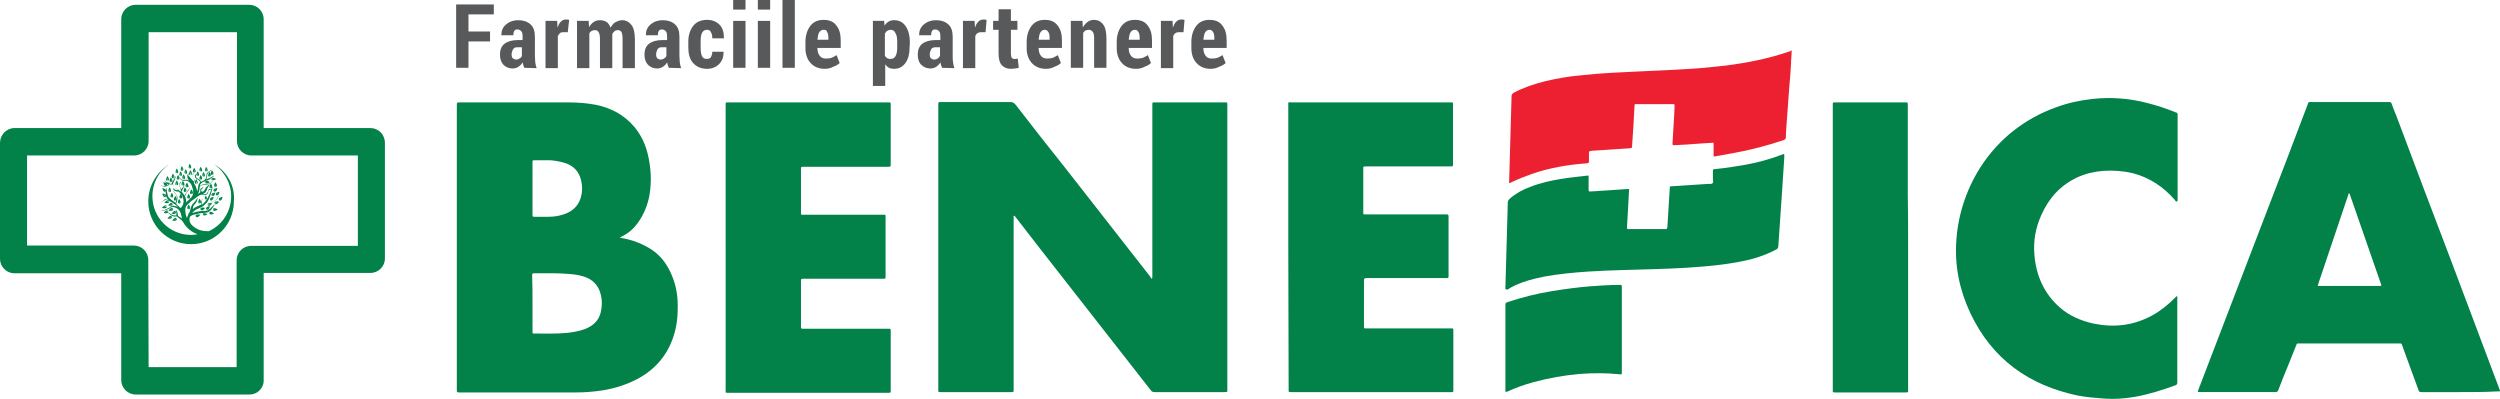
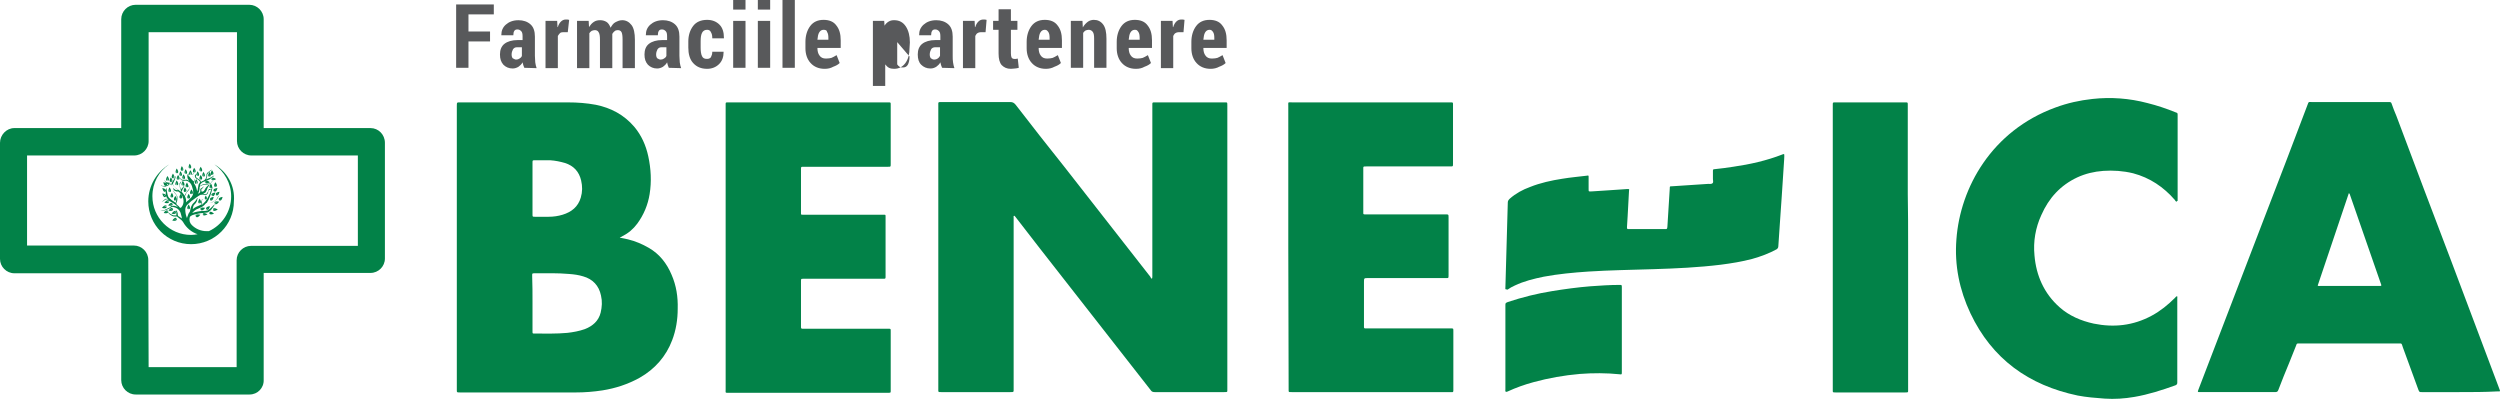
<svg xmlns="http://www.w3.org/2000/svg" xmlns:ns1="http://sodipodi.sourceforge.net/DTD/sodipodi-0.dtd" xmlns:ns2="http://www.inkscape.org/namespaces/inkscape" version="1.1" id="Layer_1" x="0px" y="0px" viewBox="0 0 730.039 116.477" xml:space="preserve" ns1:docname="logo farmaciilepartenerebenefica.svg" width="730.039" height="116.477" ns2:version="1.1.2 (0a00cf5339, 2022-02-04)">
  <defs id="defs345" />
  <ns1:namedview id="namedview343" pagecolor="#ffffff" bordercolor="#666666" borderopacity="1.0" ns2:pageshadow="2" ns2:pageopacity="0.0" ns2:pagecheckerboard="0" showgrid="false" ns2:zoom="1.7110168" ns2:cx="364.69543" ns2:cy="58.737004" ns2:window-width="1920" ns2:window-height="1025" ns2:window-x="0" ns2:window-y="0" ns2:window-maximized="1" ns2:current-layer="Layer_1" />
  <style type="text/css" id="style2">
	.st0{fill:#EC2030;}
	.st1{fill:#028248;}
	.st2{fill:#58595B;}
	.st3{fill:#008348;}
</style>
  <g id="g340" transform="translate(-24,-25)">
    <g id="g6">
-       <path class="st0" d="m 547.2,39.7 c 0,1.4 -0.2,2.7 -0.2,4 -0.1,2.2 -0.3,4.5 -0.5,6.7 -0.2,3.2 -0.5,6.4 -0.7,9.6 -0.1,1.7 -0.3,3.4 -0.3,5.1 0,0.4 -0.2,0.6 -0.6,0.8 -4.8,1.6 -9.7,2.9 -14.7,3.8 -1.7,0.3 -3.3,0.6 -5,0.9 -0.1,0 -0.3,0 -0.4,0.1 -0.3,0.1 -0.4,-0.1 -0.4,-0.4 0,-0.9 0,-1.9 0,-2.8 0,-0.2 0,-0.3 0,-0.5 0,-0.3 -0.1,-0.4 -0.4,-0.3 -1.1,0.1 -2.2,0.1 -3.3,0.2 -2.6,0.2 -5.1,0.4 -7.7,0.5 -0.6,0 -0.6,0 -0.6,-0.6 0.2,-2.8 0.3,-5.6 0.5,-8.3 0,-0.8 0.1,-1.7 0.1,-2.5 0,-0.6 0,-0.6 -0.5,-0.6 -0.8,0 -1.5,0 -2.3,0 -2.7,0 -5.5,0 -8.2,0 -0.7,0 -0.7,0 -0.7,0.6 -0.2,3.8 -0.4,7.7 -0.7,11.5 0,0.7 0,0.7 -0.7,0.8 -3.5,0.2 -7,0.5 -10.6,0.7 -0.3,0 -0.5,0 -0.8,0.1 -0.5,0.1 -0.5,0.1 -0.5,0.6 0,0.8 0,1.5 0,2.2 0,0.7 0,0.7 -0.7,0.8 -5.5,0.4 -10.8,1.3 -16,3.1 -2,0.7 -4,1.5 -5.9,2.4 -0.2,0.1 -0.4,0.2 -0.6,0.3 -0.2,-0.2 -0.1,-0.4 -0.1,-0.6 0.2,-8.2 0.5,-16.5 0.7,-24.8 0,-0.5 0.2,-0.7 0.6,-1 3,-1.6 6.1,-2.6 9.3,-3.4 3.4,-0.8 6.8,-1.4 10.3,-1.7 6.1,-0.7 12.2,-0.9 18.3,-1.2 4.6,-0.2 9.1,-0.4 13.7,-0.7 3.6,-0.2 7.1,-0.6 10.7,-1 6.1,-0.8 12.2,-2 18,-4 0.3,-0.1 0.6,-0.1 0.8,-0.4 z" id="path4" />
-     </g>
+       </g>
    <g id="g10">
      <path class="st1" d="m 360.4,106.4 c 0.1,-0.3 0.1,-0.5 0.1,-0.7 0,-16.6 0,-33.1 0,-49.7 0,-1.2 -0.1,-1.1 1,-1.1 6.7,0 13.4,0 20,0 0.9,0 0.9,-0.1 0.9,0.9 0,27.6 0,55.2 0,82.8 0,0.9 0.1,0.9 -0.9,0.9 -6.8,0 -13.5,0 -20.3,0 -0.5,0 -0.9,-0.1 -1.2,-0.6 -10.8,-13.8 -21.5,-27.5 -32.3,-41.3 -2.4,-3.1 -4.8,-6.2 -7.2,-9.3 -0.1,-0.1 -0.2,-0.3 -0.4,-0.3 -0.2,0.2 -0.1,0.4 -0.1,0.6 0,16.6 0,33.2 0,49.9 0,1 0.1,1 -1,1 -6.7,0 -13.4,0 -20.1,0 -1,0 -0.9,0 -0.9,-0.9 0,-27.6 0,-55.2 0,-82.8 0,-1 -0.1,-1 0.9,-1 6.7,0 13.4,0 20.1,0 0.7,0 1.1,0.2 1.6,0.8 4.7,6.1 9.4,12.1 14.2,18.1 8.4,10.7 16.7,21.4 25.1,32.1 0.1,0.2 0.2,0.5 0.5,0.6" id="path8" />
    </g>
    <g id="g14">
      <path class="st1" d="m 179.5,80 c 0,2.5 0,5 0,7.6 0,0.7 0,0.7 0.7,0.7 1.3,0 2.7,0 4,0 1.4,0 2.8,-0.2 4.1,-0.6 2.6,-0.8 4.5,-2.3 5.3,-5 0.5,-1.7 0.5,-3.3 0.1,-5 -0.6,-2.6 -2.2,-4.3 -4.7,-5.1 -1.4,-0.4 -2.8,-0.7 -4.3,-0.8 -1.5,0 -3,0 -4.5,0 -0.7,0 -0.7,0 -0.7,0.7 0,2.5 0,5 0,7.5 m 0,33.5 c 0,2.8 0,5.5 0,8.3 0,0.6 0,0.6 0.6,0.6 3.2,0 6.4,0.1 9.6,-0.2 1.7,-0.2 3.4,-0.5 5.1,-1.1 2.3,-0.9 4,-2.4 4.6,-4.8 0.4,-1.7 0.5,-3.3 0.1,-5 -0.6,-2.9 -2.4,-4.8 -5.2,-5.6 -1.3,-0.4 -2.7,-0.6 -4.1,-0.7 -3.4,-0.3 -6.7,-0.2 -10.1,-0.2 -0.7,0 -0.7,0 -0.7,0.7 0.1,2.6 0.1,5.3 0.1,8 M 205,94.4 c 0.9,0.2 1.7,0.3 2.4,0.5 2.1,0.5 4.2,1.4 6.1,2.5 3.1,1.8 5.2,4.5 6.6,7.8 1.4,3.2 1.9,6.5 1.8,10 0,3.1 -0.5,6.2 -1.6,9.1 -1.8,4.8 -5.1,8.5 -9.5,11 -3.4,1.9 -7.1,3.1 -10.9,3.7 -2.6,0.4 -5.2,0.6 -7.8,0.6 -11.2,0 -22.5,0 -33.7,0 -1.1,0 -1,0 -1,-1 0,-27.5 0,-55 0,-82.6 0,-1.2 0,-1.1 1.1,-1.1 10.4,0 20.9,0 31.4,0 2.7,0 5.4,0.2 8.1,0.7 4.4,0.9 8.2,2.9 11.2,6.4 2.1,2.5 3.4,5.4 4.1,8.6 0.8,3.7 1,7.4 0.4,11.1 -0.5,3.1 -1.7,6 -3.6,8.6 -1.2,1.6 -2.6,2.8 -4.4,3.7 -0.2,0.1 -0.3,0.2 -0.5,0.3 -0.1,-0.1 -0.1,-0.1 -0.2,0.1" id="path12" />
    </g>
    <g id="g18">
      <path class="st1" d="m 709.9,81.4 c -3,9 -6.1,18 -9.1,27 0.3,0.2 0.5,0.1 0.8,0.1 5.7,0 11.4,0 17.1,0 0.8,0 0.8,0 0.5,-0.8 -3,-8.6 -6,-17.3 -9,-25.9 0,-0.1 0,-0.2 -0.3,-0.4 m 32.3,58.1 c -3.7,0 -7.3,0 -11,0 -0.7,0 -0.7,0 -1,-0.7 -1.5,-4.1 -3,-8.2 -4.5,-12.3 -0.1,-0.3 -0.2,-0.6 -0.3,-0.9 -0.1,-0.2 -0.2,-0.3 -0.4,-0.3 -0.2,0 -0.3,0 -0.5,0 h -29 c -0.1,0 -0.2,0 -0.2,0 -0.6,0 -0.6,0 -0.8,0.6 -0.7,1.7 -1.3,3.3 -2,5 -1.1,2.7 -2.2,5.3 -3.2,8 -0.2,0.5 -0.4,0.6 -1,0.6 -7.3,0 -14.5,0 -21.8,0 -0.8,0 -0.8,0 -0.5,-0.8 6.4,-16.8 12.9,-33.5 19.3,-50.3 4.2,-10.9 8.4,-21.8 12.5,-32.7 0.4,-1.1 0.3,-0.9 1.3,-0.9 7.4,0 14.8,0 22.2,0 0.1,0 0.2,0 0.4,0 0.4,0 0.6,0.1 0.7,0.5 0.4,1.2 0.9,2.4 1.4,3.6 5.3,14.2 10.7,28.4 16.1,42.6 4.7,12.4 9.3,24.8 14,37.2 0,0.1 0.1,0.2 0.1,0.3 0.1,0.2 0,0.3 -0.2,0.3 -0.2,0 -0.4,0 -0.6,0 -3.7,0.2 -7.3,0.2 -11,0.2" id="path16" />
    </g>
    <g id="g22">
      <path class="st1" d="m 400.2,97.2 c 0,-13.7 0,-27.4 0,-41.1 0,-1.5 -0.2,-1.2 1.2,-1.2 15.4,0 30.7,0 46.1,0 0.1,0 0.3,0 0.4,0 0.3,0 0.4,0.1 0.4,0.4 0,0.2 0,0.3 0,0.5 v 16.9 0.1 c 0,0.8 0,0.8 -0.8,0.8 -8.2,0 -16.3,0 -24.5,0 -1,0 -0.9,0 -0.9,0.9 0,4.1 0,8.2 0,12.3 0,0.2 0,0.3 0,0.5 0,0.2 0.1,0.3 0.4,0.3 0.2,0 0.4,0 0.6,0 7.6,0 15.2,0 22.9,0 1,0 1,0 1,0.9 0,5.6 0,11.2 0,16.8 0,1 0,0.9 -0.9,0.9 -7.5,0 -15.1,0 -22.6,0 -1.2,0 -1.2,0 -1.2,1.2 V 120 c 0,0.2 0,0.3 0,0.5 0,0.3 0.1,0.4 0.4,0.4 0.2,0 0.4,0 0.6,0 h 24.3 c 0,0 0.1,0 0.1,0 0.7,0 0.7,0 0.7,0.7 0,5.2 0,10.4 0,15.6 0,0.6 0,1.2 0,1.8 0,0.4 -0.1,0.6 -0.5,0.5 -0.1,0 -0.3,0 -0.4,0 -15.4,0 -30.8,0 -46.2,0 -1.1,0 -1,0.1 -1,-1 z" id="path20" />
    </g>
    <g id="g26">
      <path class="st1" d="M 235.9,97.2 V 55.9 c 0,-1.1 -0.1,-1 1,-1 15.4,0 30.8,0 46.2,0 1.1,0 1,-0.1 1,1 v 16.8 0.2 c 0,0.8 0,0.8 -0.8,0.8 -7,0 -13.9,0 -20.9,0 -1.3,0 -2.6,0 -3.9,0 -0.5,0 -0.6,0 -0.6,0.6 0,4.3 0,8.6 0,12.9 0,0.5 0,0.5 0.5,0.5 0.3,0 0.6,0 0.9,0 7.5,0 15,0 22.4,0 1,0 0.9,-0.1 0.9,0.9 v 16.8 c 0,0.1 0,0.2 0,0.3 0,0.7 0,0.7 -0.7,0.7 -5.4,0 -10.7,0 -16.1,0 -2.4,0 -4.7,0 -7.1,0 -0.8,0 -0.8,0 -0.8,0.8 0,4.4 0,8.7 0,13.1 0,0.7 0,0.7 0.8,0.7 8.1,0 16.3,0 24.4,0 1.1,0 1,-0.1 1,1 0,5.6 0,11.1 0,16.7 0,0.1 0,0.2 0,0.4 0,0.6 0,0.6 -0.7,0.6 -0.1,0 -0.2,0 -0.4,0 -15.4,0 -30.7,0 -46.1,0 -1.2,0 -1,0.1 -1,-1 0,-14 0,-27.7 0,-41.5" id="path24" />
    </g>
    <g id="g30">
      <path class="st1" d="m 659.6,83.9 c -0.3,-0.1 -0.4,-0.3 -0.5,-0.5 -3.3,-3.8 -7.3,-6.5 -12.2,-7.8 -2.9,-0.7 -5.8,-0.9 -8.7,-0.7 -2.7,0.2 -5.2,0.8 -7.6,1.9 -4.9,2.3 -8.3,6 -10.5,11 -1.7,3.7 -2.4,7.7 -2,11.8 0.5,5.9 2.8,11.1 7.3,15.1 2.8,2.5 6.3,4 10,4.8 5.9,1.2 11.5,0.6 16.9,-2.3 2.6,-1.4 4.8,-3.2 6.8,-5.2 0.2,-0.2 0.3,-0.4 0.6,-0.5 0.2,0.1 0.1,0.3 0.1,0.5 0,8.2 0,16.5 0,24.7 0,0.4 -0.1,0.6 -0.5,0.8 -3.9,1.4 -7.9,2.7 -12,3.4 -2.9,0.5 -5.8,0.7 -8.7,0.5 -2.7,-0.2 -5.3,-0.4 -7.9,-0.9 -14.3,-3 -25,-10.7 -31.3,-24 -3.2,-6.8 -4.7,-14 -4.1,-21.6 1.1,-15.1 10.3,-31.7 28.9,-38.5 3.5,-1.3 7.1,-2.1 10.8,-2.5 5.4,-0.6 10.8,-0.2 16.1,1.2 2.8,0.7 5.5,1.6 8.2,2.7 0.6,0.2 0.6,0.2 0.6,0.9 0,8.3 0,16.7 0,25 -0.2,-0.1 -0.1,0 -0.3,0.2" id="path28" />
    </g>
    <g id="g34">
      <path class="st1" d="m 463.7,109.5 c -0.2,-0.2 -0.1,-0.4 -0.1,-0.6 0.2,-8.2 0.5,-16.5 0.7,-24.8 0,-0.5 0.3,-0.8 0.6,-1.1 1.7,-1.5 3.7,-2.6 5.9,-3.4 3,-1.2 6.2,-1.9 9.4,-2.4 2.4,-0.4 4.8,-0.6 7.2,-0.9 0.5,-0.1 0.5,-0.1 0.5,0.5 0,1.1 0,2.3 0,3.4 0,0.8 0,0.7 0.8,0.7 1.5,-0.1 3.1,-0.2 4.6,-0.3 2,-0.1 4,-0.3 5.9,-0.4 0.6,0 0.6,0 0.5,0.5 -0.1,2.5 -0.3,4.9 -0.4,7.4 -0.1,1.1 -0.1,2.2 -0.2,3.3 0,0.4 0.1,0.5 0.4,0.5 1.1,0 2.2,0 3.3,0 2.5,0 4.9,0 7.4,0 0.6,0 0.6,0 0.7,-0.6 0.2,-3.8 0.5,-7.5 0.7,-11.3 0,-0.6 0,-0.6 0.6,-0.6 3.5,-0.2 7.1,-0.5 10.6,-0.7 0.4,0 1,0.1 1.3,-0.2 0.3,-0.3 0.1,-0.8 0.1,-1.2 0,-0.8 0,-1.6 0,-2.4 0,-0.4 0.1,-0.5 0.5,-0.5 1.8,-0.2 3.6,-0.4 5.4,-0.7 4.9,-0.7 9.8,-1.8 14.4,-3.6 0.1,-0.1 0.3,-0.1 0.5,-0.1 0.1,0.5 0,1.1 0,1.6 -0.2,3.6 -0.5,7.2 -0.7,10.7 -0.3,4.8 -0.7,9.7 -1,14.6 0,0.4 -0.2,0.7 -0.5,0.9 -2.2,1.2 -4.6,2.1 -7.1,2.8 -3,0.8 -6.1,1.3 -9.2,1.7 -6.5,0.8 -13.1,1.1 -19.6,1.3 -6.4,0.2 -12.8,0.3 -19.1,0.7 -4.4,0.3 -8.7,0.7 -13,1.5 -2.9,0.6 -5.8,1.3 -8.5,2.6 -0.7,0.3 -1.4,0.7 -2.1,1.2 -0.2,-0.2 -0.3,0 -0.5,-0.1" id="path32" />
    </g>
    <g id="g38">
      <path class="st1" d="m 581.2,97.2 c 0,13.8 0,27.6 0,41.5 0,0.9 0.1,0.9 -0.9,0.9 -6.7,0 -13.5,0 -20.2,0 -1,0 -0.9,0 -0.9,-0.9 V 55.8 55.6 c 0,-0.7 0,-0.7 0.7,-0.7 6.8,0 13.7,0 20.5,0 0.7,0 0.7,0 0.7,0.7 0,8.7 0,17.4 0,26.1 0.1,5.2 0.1,10.3 0.1,15.5" id="path36" />
    </g>
    <g id="g42">
      <path class="st1" d="m 463.7,139.4 c -0.2,-0.2 -0.1,-0.5 -0.1,-0.7 0,-8.2 0,-16.3 0,-24.5 0,-0.7 0,-0.7 0.7,-1 4.2,-1.4 8.6,-2.5 13,-3.2 3.7,-0.6 7.4,-1.1 11.1,-1.4 2.8,-0.2 5.7,-0.4 8.5,-0.4 0.7,0 0.7,0 0.7,0.7 0,8.2 0,16.5 0,24.8 0,0.6 0,0.7 -0.6,0.6 -3.9,-0.4 -7.8,-0.4 -11.7,-0.1 -4.6,0.4 -9.1,1.2 -13.5,2.4 -2.6,0.7 -5.1,1.6 -7.5,2.7 -0.1,0 -0.3,0.2 -0.6,0.1" id="path40" />
    </g>
    <g id="g82">
      <path class="st2" d="m 167.1,37.1 h -6.3 v 7.7 h -3.6 V 26.3 h 11 v 2.9 h -7.4 v 5 h 6.3 z" id="path44" />
      <path class="st2" d="m 177.1,44.8 c -0.1,-0.2 -0.2,-0.5 -0.3,-0.8 -0.1,-0.3 -0.1,-0.5 -0.2,-0.8 -0.3,0.6 -0.8,1 -1.2,1.3 -0.5,0.3 -1.1,0.5 -1.7,0.5 -1.1,0 -2,-0.4 -2.7,-1.1 -0.7,-0.8 -1,-1.7 -1,-3 0,-1.3 0.4,-2.4 1.3,-3.1 0.9,-0.7 2.2,-1.1 3.9,-1.1 h 1.4 v -1.1 c 0,-0.7 -0.1,-1.2 -0.4,-1.5 -0.3,-0.3 -0.6,-0.5 -1.1,-0.5 -0.4,0 -0.7,0.1 -0.9,0.4 -0.2,0.3 -0.3,0.7 -0.3,1.3 h -3.5 v -0.1 c 0,-1.2 0.4,-2.2 1.3,-3 0.9,-0.8 2.1,-1.3 3.7,-1.3 1.4,0 2.6,0.4 3.5,1.2 0.9,0.8 1.3,2 1.3,3.6 v 5.6 c 0,0.7 0.1,1.3 0.1,1.9 0.1,0.6 0.2,1.2 0.4,1.7 z m -2.4,-2.4 c 0.4,0 0.7,-0.1 1,-0.3 0.3,-0.2 0.6,-0.4 0.7,-0.8 V 38.8 H 175 c -0.6,0 -0.9,0.2 -1.2,0.6 -0.2,0.4 -0.4,0.9 -0.4,1.5 0,0.5 0.1,0.8 0.3,1.1 0.4,0.2 0.7,0.4 1,0.4 z" id="path46" />
      <path class="st2" d="m 189.8,34.4 h -1.4 c -0.4,0 -0.7,0.1 -0.9,0.3 -0.2,0.2 -0.4,0.5 -0.6,0.8 v 9.4 h -3.6 V 31.1 h 3.4 l 0.1,1.8 h 0.1 c 0.2,-0.7 0.5,-1.2 0.9,-1.6 0.4,-0.4 0.9,-0.6 1.4,-0.6 0.2,0 0.3,0 0.5,0 0.2,0 0.3,0.1 0.5,0.1 z" id="path48" />
      <path class="st2" d="m 195.9,31.1 0.1,1.8 c 0.4,-0.6 0.8,-1.1 1.4,-1.5 0.6,-0.4 1.2,-0.5 1.9,-0.5 0.7,0 1.3,0.2 1.8,0.5 0.5,0.3 0.9,0.9 1.2,1.7 0.4,-0.7 0.8,-1.3 1.4,-1.6 0.6,-0.3 1.2,-0.6 2,-0.6 1.1,0 2,0.5 2.7,1.4 0.7,0.9 1,2.4 1,4.3 v 8.3 h -3.6 v -8.3 c 0,-1.1 -0.1,-1.8 -0.3,-2.2 -0.2,-0.4 -0.6,-0.6 -1.1,-0.6 -0.4,0 -0.7,0.1 -0.9,0.3 -0.3,0.2 -0.5,0.5 -0.7,0.8 0,0.2 0,0.3 0,0.5 0,0.2 0,0.3 0,0.5 v 9 h -3.6 v -8.3 c 0,-1 -0.1,-1.8 -0.4,-2.2 -0.2,-0.4 -0.6,-0.6 -1.1,-0.6 -0.3,0 -0.6,0.1 -0.9,0.2 -0.3,0.2 -0.5,0.4 -0.7,0.7 v 10.2 h -3.6 V 31.1 Z" id="path50" />
      <path class="st2" d="m 219.3,44.8 c -0.1,-0.2 -0.2,-0.5 -0.3,-0.8 -0.1,-0.3 -0.1,-0.5 -0.2,-0.8 -0.3,0.6 -0.8,1 -1.2,1.3 -0.5,0.3 -1.1,0.5 -1.7,0.5 -1.1,0 -2,-0.4 -2.7,-1.1 -0.7,-0.8 -1,-1.7 -1,-3 0,-1.3 0.4,-2.4 1.3,-3.1 0.9,-0.7 2.2,-1.1 3.9,-1.1 h 1.4 v -1.1 c 0,-0.7 -0.1,-1.2 -0.4,-1.5 -0.3,-0.3 -0.6,-0.5 -1.1,-0.5 -0.4,0 -0.7,0.1 -0.9,0.4 -0.2,0.3 -0.3,0.7 -0.3,1.3 h -3.5 v -0.1 c 0,-1.2 0.4,-2.2 1.3,-3 0.9,-0.8 2.1,-1.3 3.7,-1.3 1.4,0 2.6,0.4 3.5,1.2 0.9,0.8 1.3,2 1.3,3.6 v 5.6 c 0,0.7 0.1,1.3 0.1,1.9 0.1,0.6 0.2,1.2 0.4,1.7 z m -2.4,-2.4 c 0.4,0 0.7,-0.1 1,-0.3 0.3,-0.2 0.6,-0.4 0.7,-0.8 v -2.5 h -1.4 c -0.6,0 -0.9,0.2 -1.2,0.6 -0.2,0.4 -0.4,0.9 -0.4,1.5 0,0.5 0.1,0.8 0.3,1.1 0.4,0.2 0.6,0.4 1,0.4 z" id="path52" />
      <path class="st2" d="m 230.5,42.2 c 0.5,0 0.9,-0.2 1.1,-0.5 0.2,-0.4 0.4,-0.9 0.4,-1.6 h 3.3 v 0.1 c 0,1.4 -0.4,2.6 -1.3,3.5 -0.9,0.9 -2.1,1.4 -3.5,1.4 -1.8,0 -3.1,-0.6 -4.1,-1.7 -1,-1.1 -1.4,-2.7 -1.4,-4.5 v -1.8 c 0,-1.8 0.5,-3.3 1.4,-4.5 0.9,-1.2 2.3,-1.8 4.1,-1.8 1.5,0 2.7,0.5 3.6,1.4 0.9,0.9 1.3,2.2 1.3,3.9 v 0.1 H 232 c 0,-0.8 -0.1,-1.3 -0.4,-1.8 -0.2,-0.5 -0.6,-0.7 -1.1,-0.7 -0.7,0 -1.2,0.3 -1.5,0.9 -0.3,0.6 -0.4,1.4 -0.4,2.5 v 1.8 c 0,1 0.1,1.9 0.4,2.5 0.3,0.6 0.7,0.8 1.5,0.8 z" id="path54" />
      <path class="st2" d="m 241.7,27.8 h -3.6 V 25 h 3.6 z m 0,17 h -3.6 V 31.1 h 3.6 z" id="path56" />
      <path class="st2" d="m 248.9,27.8 h -3.6 V 25 h 3.6 z m 0,17 h -3.6 V 31.1 h 3.6 z" id="path58" />
      <path class="st2" d="m 256.1,44.8 h -3.6 V 25 h 3.6 z" id="path60" />
      <path class="st2" d="m 264.8,45.1 c -1.7,0 -3.1,-0.6 -4.1,-1.7 -1,-1.1 -1.5,-2.6 -1.5,-4.3 v -1.9 c 0,-1.8 0.5,-3.4 1.4,-4.6 0.9,-1.2 2.2,-1.8 3.9,-1.8 1.6,0 2.9,0.5 3.7,1.6 0.9,1.1 1.3,2.5 1.3,4.4 V 39 h -6.8 v 0 c 0,0.9 0.2,1.7 0.6,2.2 0.4,0.6 1,0.9 1.9,0.9 0.7,0 1.2,-0.1 1.6,-0.2 0.4,-0.2 0.9,-0.4 1.5,-0.8 l 0.9,2.3 c -0.5,0.5 -1.1,0.8 -1.9,1.1 -0.7,0.4 -1.5,0.6 -2.5,0.6 z m -0.3,-11.4 c -0.6,0 -1,0.3 -1.3,0.8 -0.3,0.5 -0.4,1.2 -0.5,2.1 h 3.2 v -0.5 c 0,-0.8 -0.1,-1.4 -0.4,-1.8 0,-0.4 -0.4,-0.6 -1,-0.6 z" id="path62" />
-       <path class="st2" d="m 289.6,39 c 0,1.8 -0.4,3.3 -1.2,4.4 -0.8,1.1 -1.9,1.7 -3.3,1.7 -0.6,0 -1.1,-0.1 -1.5,-0.3 -0.4,-0.2 -0.8,-0.6 -1.1,-1 v 6.3 h -3.6 v -19 h 3.3 l 0.1,1.4 c 0.3,-0.5 0.7,-0.9 1.2,-1.2 0.5,-0.3 1,-0.4 1.6,-0.4 1.5,0 2.6,0.6 3.4,1.8 0.8,1.2 1.2,2.8 1.2,4.7 z M 286,37.3 c 0,-1.1 -0.1,-2 -0.5,-2.6 -0.3,-0.7 -0.8,-1 -1.4,-1 -0.4,0 -0.7,0.1 -1,0.3 -0.3,0.2 -0.5,0.5 -0.7,0.8 v 6.5 c 0.2,0.3 0.4,0.5 0.7,0.7 0.3,0.2 0.6,0.2 1,0.2 0.7,0 1.1,-0.3 1.4,-0.8 0.3,-0.5 0.5,-1.4 0.5,-2.4 z" id="path64" />
+       <path class="st2" d="m 289.6,39 c 0,1.8 -0.4,3.3 -1.2,4.4 -0.8,1.1 -1.9,1.7 -3.3,1.7 -0.6,0 -1.1,-0.1 -1.5,-0.3 -0.4,-0.2 -0.8,-0.6 -1.1,-1 v 6.3 h -3.6 v -19 h 3.3 l 0.1,1.4 c 0.3,-0.5 0.7,-0.9 1.2,-1.2 0.5,-0.3 1,-0.4 1.6,-0.4 1.5,0 2.6,0.6 3.4,1.8 0.8,1.2 1.2,2.8 1.2,4.7 z M 286,37.3 v 6.5 c 0.2,0.3 0.4,0.5 0.7,0.7 0.3,0.2 0.6,0.2 1,0.2 0.7,0 1.1,-0.3 1.4,-0.8 0.3,-0.5 0.5,-1.4 0.5,-2.4 z" id="path64" />
      <path class="st2" d="m 299.1,44.8 c -0.1,-0.2 -0.2,-0.5 -0.3,-0.8 -0.1,-0.3 -0.1,-0.5 -0.2,-0.8 -0.3,0.6 -0.8,1 -1.2,1.3 -0.5,0.3 -1,0.5 -1.7,0.5 -1.1,0 -2,-0.4 -2.7,-1.1 -0.7,-0.7 -1,-1.7 -1,-3 0,-1.3 0.4,-2.4 1.3,-3.1 0.9,-0.7 2.2,-1.1 3.9,-1.1 h 1.4 v -1.1 c 0,-0.7 -0.1,-1.2 -0.4,-1.5 -0.3,-0.3 -0.6,-0.5 -1.1,-0.5 -0.4,0 -0.7,0.1 -0.9,0.4 -0.2,0.3 -0.3,0.7 -0.3,1.3 h -3.5 v -0.1 c 0,-1.2 0.4,-2.2 1.3,-3 0.9,-0.8 2.1,-1.3 3.7,-1.3 1.4,0 2.6,0.4 3.5,1.2 0.9,0.8 1.3,2 1.3,3.6 v 5.6 c 0,0.7 0,1.3 0.1,1.9 0.1,0.6 0.2,1.2 0.4,1.7 z m -2.3,-2.4 c 0.4,0 0.7,-0.1 1,-0.3 0.3,-0.2 0.5,-0.4 0.7,-0.8 v -2.5 h -1.4 c -0.5,0 -1,0.2 -1.2,0.6 -0.2,0.4 -0.4,0.9 -0.4,1.5 0,0.5 0.1,0.8 0.3,1.1 0.3,0.2 0.6,0.4 1,0.4 z" id="path66" />
      <path class="st2" d="m 311.8,34.4 h -1.4 c -0.4,0 -0.7,0.1 -1,0.3 -0.3,0.2 -0.4,0.5 -0.6,0.8 v 9.4 h -3.6 V 31.1 h 3.4 l 0.1,1.8 h 0.1 c 0.2,-0.7 0.5,-1.2 0.9,-1.6 0.4,-0.4 0.9,-0.6 1.4,-0.6 0.2,0 0.3,0 0.5,0 0.2,0 0.3,0.1 0.5,0.1 z" id="path68" />
      <path class="st2" d="m 319.2,27.7 v 3.4 h 1.9 v 2.6 h -1.9 v 6.9 c 0,0.6 0.1,1 0.2,1.2 0.1,0.2 0.4,0.4 0.7,0.4 0.2,0 0.4,0 0.6,0 0.2,0 0.3,-0.1 0.5,-0.1 l 0.3,2.7 c -0.4,0.1 -0.8,0.2 -1.1,0.2 -0.4,0 -0.7,0.1 -1.2,0.1 -1.2,0 -2,-0.4 -2.7,-1.1 -0.6,-0.7 -0.9,-1.8 -0.9,-3.4 V 33.7 H 314 v -2.6 h 1.6 v -3.4 z" id="path70" />
      <path class="st2" d="m 329.4,45.1 c -1.7,0 -3.1,-0.6 -4.1,-1.7 -1,-1.1 -1.5,-2.6 -1.5,-4.3 v -1.9 c 0,-1.8 0.5,-3.4 1.4,-4.6 0.9,-1.2 2.2,-1.8 3.9,-1.8 1.6,0 2.9,0.5 3.7,1.6 0.9,1.1 1.3,2.5 1.3,4.4 V 39 h -6.8 v 0 c 0,0.9 0.2,1.7 0.6,2.2 0.4,0.6 1,0.9 1.9,0.9 0.7,0 1.2,-0.1 1.6,-0.2 0.4,-0.2 0.9,-0.4 1.5,-0.8 l 0.9,2.3 c -0.5,0.5 -1.1,0.8 -1.9,1.1 -0.7,0.4 -1.6,0.6 -2.5,0.6 z m -0.3,-11.4 c -0.6,0 -1,0.3 -1.3,0.8 -0.3,0.5 -0.4,1.2 -0.5,2.1 h 3.2 v -0.5 c 0,-0.8 -0.1,-1.4 -0.4,-1.8 -0.3,-0.4 -0.5,-0.6 -1,-0.6 z" id="path72" />
      <path class="st2" d="m 340.1,31.1 0.1,1.9 c 0.4,-0.7 0.9,-1.2 1.4,-1.6 0.5,-0.4 1.2,-0.6 1.8,-0.6 1.1,0 2,0.4 2.7,1.3 0.7,0.9 1,2.3 1,4.2 v 8.5 h -3.6 v -8.5 c 0,-1 -0.1,-1.6 -0.4,-2 -0.3,-0.4 -0.7,-0.6 -1.2,-0.6 -0.3,0 -0.6,0.1 -0.9,0.2 -0.3,0.2 -0.5,0.4 -0.7,0.7 v 10.2 h -3.6 V 31.1 Z" id="path74" />
      <path class="st2" d="m 355.7,45.1 c -1.7,0 -3.1,-0.6 -4.1,-1.7 -1,-1.1 -1.5,-2.6 -1.5,-4.3 v -1.9 c 0,-1.8 0.5,-3.4 1.4,-4.6 0.9,-1.2 2.2,-1.8 3.9,-1.8 1.6,0 2.9,0.5 3.7,1.6 0.9,1.1 1.3,2.5 1.3,4.4 V 39 h -6.8 v 0 c 0,0.9 0.2,1.7 0.6,2.2 0.4,0.6 1,0.9 1.9,0.9 0.7,0 1.2,-0.1 1.6,-0.2 0.4,-0.2 0.9,-0.4 1.5,-0.8 l 0.9,2.3 c -0.5,0.5 -1.1,0.8 -1.9,1.1 -0.7,0.4 -1.5,0.6 -2.5,0.6 z m -0.3,-11.4 c -0.6,0 -1,0.3 -1.3,0.8 -0.3,0.5 -0.4,1.2 -0.5,2.1 h 3.2 v -0.5 c 0,-0.8 -0.1,-1.4 -0.4,-1.8 -0.3,-0.4 -0.4,-0.6 -1,-0.6 z" id="path76" />
      <path class="st2" d="m 369.6,34.4 h -1.4 c -0.4,0 -0.7,0.1 -1,0.3 -0.3,0.2 -0.4,0.5 -0.6,0.8 v 9.4 H 363 V 31.1 h 3.4 l 0.1,1.8 h 0.1 c 0.2,-0.7 0.5,-1.2 0.9,-1.6 0.4,-0.4 0.9,-0.6 1.4,-0.6 0.2,0 0.3,0 0.5,0 0.2,0 0.3,0.1 0.5,0.1 z" id="path78" />
      <path class="st2" d="m 377.5,45.1 c -1.7,0 -3.1,-0.6 -4.1,-1.7 -1,-1.1 -1.5,-2.6 -1.5,-4.3 v -1.9 c 0,-1.8 0.5,-3.4 1.4,-4.6 0.9,-1.2 2.2,-1.8 3.9,-1.8 1.6,0 2.9,0.5 3.7,1.6 0.9,1.1 1.3,2.5 1.3,4.4 V 39 h -6.8 v 0 c 0,0.9 0.2,1.7 0.6,2.2 0.4,0.6 1,0.9 1.9,0.9 0.7,0 1.2,-0.1 1.6,-0.2 0.4,-0.2 0.9,-0.4 1.5,-0.8 l 0.9,2.3 c -0.5,0.5 -1.1,0.8 -1.9,1.1 -0.7,0.4 -1.6,0.6 -2.5,0.6 z m -0.3,-11.4 c -0.6,0 -1,0.3 -1.3,0.8 -0.3,0.5 -0.4,1.2 -0.5,2.1 h 3.2 v -0.5 c 0,-0.8 -0.1,-1.4 -0.4,-1.8 -0.3,-0.4 -0.5,-0.6 -1,-0.6 z" id="path80" />
    </g>
    <g id="g86">
      <path class="st1" d="M 96.9,140.2 H 63.6 c -2.3,0 -4.2,-1.9 -4.2,-4.2 V 104.8 H 28.2 c -2.3,0 -4.2,-1.9 -4.2,-4.2 V 66.7 c 0,-2.3 1.9,-4.3 4.2,-4.3 H 59.4 V 30.6 c 0,-2.3 1.9,-4.2 4.2,-4.2 h 33.2 c 2.3,0 4.2,1.9 4.2,4.2 v 31.8 h 31.2 c 2.3,0 4.2,1.9 4.2,4.3 v 33.8 c 0,2.3 -1.9,4.2 -4.2,4.2 H 101 v 31.2 c 0.1,2.4 -1.8,4.3 -4.1,4.3 z m -29.5,-8 H 93.1 V 101 c 0,-2.3 1.9,-4.2 4.2,-4.2 h 31.2 V 70.4 H 97.4 c -2.3,0 -4.2,-1.9 -4.2,-4.2 V 34.4 H 67.4 v 31.8 c 0,2.3 -1.9,4.2 -4.2,4.2 H 31.9 v 26.3 h 31.2 c 2.3,0 4.2,1.9 4.2,4.2 z" id="path84" />
    </g>
    <g id="g90">
      <path class="st3" d="m 74.2,81.3 c -0.8,1.2 -0.2,1.4 -0.1,1.4 0,-0.3 0.1,-0.6 0,-0.9 0,0 0.1,0.4 0.1,0.9 0.3,-0.1 0.7,-0.3 0,-1.4" id="path88" />
    </g>
    <g id="g94">
      <path class="st3" d="M 72.4,82.5 C 72.2,82.3 72,82 71.8,81.9 c 0,-0.1 0.4,0.1 0.6,0.6 0.2,-0.3 0.3,-0.8 -1,-1 0.3,1.3 0.8,1.1 1,1" id="path92" />
    </g>
    <g id="g98">
      <path class="st3" d="m 75.2,82.2 c -0.8,1.2 -0.2,1.4 -0.1,1.4 0,-0.3 0.1,-0.6 0,-0.9 0,0 0.1,0.4 0.1,0.9 0.3,-0.1 0.7,-0.3 0,-1.4" id="path96" />
    </g>
    <g id="g102">
      <path class="st3" d="m 79.1,84.7 c -0.8,1.2 -0.2,1.4 -0.1,1.4 0,-0.3 0.1,-0.6 0,-0.9 0,0 0.1,0.4 0.1,0.9 0.3,0 0.7,-0.3 0,-1.4" id="path100" />
    </g>
    <g id="g106">
      <path class="st3" d="m 85.4,83.5 c 0.2,0.1 0.7,0.3 1,-1 -1.3,0.2 -1.1,0.7 -1,1 0.1,-0.2 0.4,-0.4 0.6,-0.6 0,-0.1 -0.2,0.3 -0.6,0.6" id="path104" />
    </g>
    <g id="g110">
      <path class="st3" d="m 87.1,82 c 0.2,0.1 0.7,0.3 1,-1 -1.3,0.2 -1.1,0.8 -1,1 0.1,-0.2 0.4,-0.4 0.6,-0.6 0,0 -0.2,0.3 -0.6,0.6" id="path108" />
    </g>
    <g id="g114">
      <path class="st3" d="m 88,83.5 c 0.2,0.1 0.7,0.3 1,-1 -1.3,0.2 -1.2,0.7 -1,1 0.1,-0.2 0.4,-0.4 0.6,-0.6 0,-0.1 -0.2,0.3 -0.6,0.6" id="path112" />
    </g>
    <g id="g118">
-       <path class="st3" d="m 86,84.4 c -1.3,-0.3 -1.4,0.2 -1.4,0.4 0.2,-0.1 0.6,-0.1 0.8,-0.2 0,0 -0.3,0.2 -0.8,0.4 0.2,0.1 0.6,0.4 1.4,-0.6" id="path116" />
-     </g>
+       </g>
    <g id="g122">
      <path class="st3" d="m 88,83.9 c -1.3,-0.3 -1.4,0.2 -1.4,0.4 0.2,-0.1 0.6,-0.1 0.8,-0.2 0,0 -0.3,0.2 -0.8,0.4 0.2,0.1 0.6,0.5 1.4,-0.6" id="path120" />
    </g>
    <g id="g126">
      <path class="st3" d="m 84.3,86.2 c 0.2,0.1 0.7,0.3 1,-1 -1.3,0.2 -1.2,0.7 -1,1 0.1,-0.2 0.4,-0.4 0.6,-0.6 0,-0.1 -0.2,0.3 -0.6,0.6" id="path124" />
    </g>
    <g id="g130">
      <path class="st3" d="m 87.6,86.2 c -1.2,-0.8 -1.4,-0.2 -1.4,-0.1 0.3,0 0.6,0.1 0.9,0 0,0 -0.4,0.1 -0.9,0.1 0,0.3 0.2,0.7 1.4,0" id="path128" />
    </g>
    <g id="g134">
      <path class="st3" d="m 83.9,85.7 c -1.3,-0.3 -1.4,0.2 -1.4,0.4 0.2,-0.1 0.6,-0.1 0.8,-0.3 0,0 -0.3,0.2 -0.8,0.4 0.2,0.2 0.6,0.6 1.4,-0.5" id="path132" />
    </g>
    <g id="g138">
      <path class="st3" d="m 82.5,87.7 c -1.3,-0.3 -1.4,0.2 -1.4,0.4 0.2,-0.1 0.6,-0.1 0.8,-0.3 0,0 -0.3,0.2 -0.8,0.4 0.2,0.2 0.6,0.6 1.4,-0.5" id="path136" />
    </g>
    <g id="g142">
      <path class="st3" d="m 85.1,87.2 c 0,0.2 0.2,0.7 1.4,0.2 -1,-0.9 -1.3,-0.5 -1.4,-0.3 0.2,0.1 0.6,0.2 0.8,0.2 0,-0.1 -0.4,-0.1 -0.8,-0.1" id="path140" />
    </g>
    <g id="g146">
      <path class="st3" d="m 83.2,87.6 c 0,0.2 0.3,0.6 1.4,0 -1.1,-0.7 -1.4,-0.2 -1.4,-0.1 0.2,0 0.6,0.1 0.9,0.1 0,-0.1 -0.4,0 -0.9,0" id="path144" />
    </g>
    <g id="g150">
      <path class="st3" d="m 86.9,81.2 c -1.4,0.2 -1.2,0.8 -1.1,0.9 0.2,-0.1 0.5,-0.3 0.7,-0.6 0,0 -0.2,0.3 -0.6,0.7 0.2,0.1 0.7,0.3 1,-1" id="path148" />
    </g>
    <g id="g154">
      <path class="st3" d="m 86.4,80.8 c 0.2,-0.1 0.5,-0.3 0.7,-0.6 0,0 -0.2,0.4 -0.7,0.6 0.3,0.2 0.8,0.4 1.1,-0.9 -1.4,0.2 -1.2,0.7 -1.1,0.9" id="path152" />
    </g>
    <g id="g158">
      <path class="st3" d="m 79.9,80.3 c -0.8,1.2 -0.2,1.4 -0.1,1.4 0,-0.3 0.1,-0.6 0,-0.9 0,0 0.1,0.4 0.1,0.9 0.3,0 0.8,-0.3 0,-1.4" id="path156" />
    </g>
    <g id="g162">
      <path class="st3" d="m 84.1,82.1 c -0.6,0.9 -0.2,1.1 0,1.2 0,-0.2 0.1,-0.5 0,-0.7 0,0 0.1,0.3 0.1,0.7 0.1,-0.1 0.5,-0.3 -0.1,-1.2" id="path160" />
    </g>
    <g id="g166">
      <path class="st3" d="m 85.6,78.6 c -0.8,1.2 -0.2,1.4 -0.1,1.4 0,-0.3 0.1,-0.6 0,-0.9 0,0 0.1,0.4 0.1,0.9 0.2,-0.1 0.7,-0.3 0,-1.4" id="path164" />
    </g>
    <g id="g170">
      <path class="st3" d="m 86.9,79.6 c 0,-0.3 0.1,-0.6 0,-0.9 0,0 0.1,0.4 0.1,0.9 0.2,-0.1 0.7,-0.3 -0.1,-1.4 -0.7,1.1 -0.2,1.4 0,1.4" id="path168" />
    </g>
    <g id="g174">
-       <path class="st3" d="m 76.3,84.5 c 0,-0.3 0.1,-0.6 0,-0.9 0,0 0.1,0.4 0.1,0.9 0.2,-0.1 0.7,-0.3 -0.1,-1.4 -0.7,1.1 -0.1,1.3 0,1.4" id="path172" />
-     </g>
+       </g>
    <g id="g178">
      <path class="st3" d="m 76.8,81.6 c -0.8,1.1 -0.2,1.4 0,1.4 0,-0.3 0.1,-0.6 0,-0.9 0,0 0.1,0.4 0.1,0.9 0.2,-0.1 0.7,-0.3 -0.1,-1.4" id="path176" />
    </g>
    <g id="g182">
      <path class="st3" d="m 78,81.1 c 0,-0.3 0.1,-0.6 0,-0.9 0,0 0.1,0.4 0.1,0.9 0.2,-0.1 0.7,-0.3 -0.1,-1.4 -0.7,1.1 -0.2,1.4 0,1.4" id="path180" />
    </g>
    <g id="g186">
      <path class="st3" d="m 82.3,83 c -0.8,1.2 -0.2,1.4 -0.1,1.4 0,-0.3 0.1,-0.6 0,-0.9 0,0 0.1,0.4 0.1,0.9 0.3,0 0.7,-0.3 0,-1.4" id="path184" />
    </g>
    <g id="g190">
      <path class="st3" d="m 78.6,78.3 c -0.8,1.2 -0.2,1.4 -0.1,1.4 0,-0.3 0.1,-0.6 0,-0.9 0,0 0.1,0.4 0.1,0.9 0.3,0 0.7,-0.2 0,-1.4" id="path188" />
    </g>
    <g id="g194">
      <path class="st3" d="m 82.6,77.5 c 0,-0.3 0.1,-0.6 0,-0.9 0,0 0.1,0.4 0.1,0.9 0.2,-0.1 0.7,-0.3 -0.1,-1.4 -0.7,1.1 -0.2,1.3 0,1.4" id="path192" />
    </g>
    <g id="g198">
      <path class="st3" d="m 85.2,75.2 c -0.8,1.2 -0.2,1.4 -0.1,1.4 0,-0.3 0.1,-0.6 0,-0.9 0,0 0.1,0.4 0.1,0.9 0.2,-0.1 0.7,-0.3 0,-1.4" id="path196" />
    </g>
    <g id="g202">
      <path class="st3" d="m 85.9,76.1 c 0,-0.3 0.1,-0.6 0,-0.9 0,0 0.1,0.4 0.1,0.9 0.2,-0.1 0.7,-0.3 -0.1,-1.4 -0.7,1.2 -0.2,1.4 0,1.4" id="path200" />
    </g>
    <g id="g206">
      <path class="st3" d="M 79.1,81.6 C 78.3,82.8 78.9,83 79,83 c 0,-0.3 0.1,-0.6 0,-0.9 0,0 0.1,0.4 0.1,0.9 0.3,0 0.7,-0.3 0,-1.4" id="path204" />
    </g>
    <g id="g210">
      <path class="st3" d="m 73.1,85 c 1.3,0.3 1.4,-0.3 1.3,-0.5 -0.2,0.1 -0.6,0.2 -0.8,0.3 0,0 0.3,-0.2 0.8,-0.4 -0.1,-0.1 -0.5,-0.5 -1.3,0.6" id="path208" />
    </g>
    <g id="g214">
      <path class="st3" d="m 73.2,86.5 c 1.3,0.3 1.4,-0.3 1.3,-0.5 -0.2,0.1 -0.6,0.2 -0.8,0.3 0,0 0.3,-0.2 0.8,-0.4 -0.1,-0.2 -0.5,-0.5 -1.3,0.6" id="path212" />
    </g>
    <g id="g218">
      <path class="st3" d="m 74.1,87.4 c 1.3,0.3 1.4,-0.3 1.3,-0.5 -0.2,0.1 -0.6,0.2 -0.8,0.3 0,0 0.3,-0.2 0.8,-0.4 -0.1,-0.2 -0.5,-0.5 -1.3,0.6" id="path216" />
    </g>
    <g id="g222">
-       <path class="st3" d="m 74.2,88.3 c -0.2,0.1 -0.6,0.2 -0.8,0.3 0,0 0.3,-0.2 0.8,-0.4 -0.1,-0.2 -0.5,-0.5 -1.3,0.6 1.3,0.3 1.3,-0.3 1.3,-0.5" id="path220" />
-     </g>
+       </g>
    <g id="g226">
      <path class="st3" d="m 71.8,87.2 c 1.3,0.3 1.4,-0.3 1.3,-0.5 -0.2,0.1 -0.6,0.2 -0.8,0.3 0,0 0.3,-0.2 0.8,-0.4 -0.2,-0.1 -0.6,-0.5 -1.3,0.6" id="path224" />
    </g>
    <g id="g230">
      <path class="st3" d="m 74.3,89.4 c 1.3,0.3 1.4,-0.3 1.3,-0.5 -0.2,0.1 -0.6,0.2 -0.8,0.3 0,0 0.3,-0.2 0.8,-0.4 -0.1,-0.2 -0.5,-0.5 -1.3,0.6" id="path228" />
    </g>
    <g id="g234">
      <path class="st3" d="m 72,84.2 c 1.3,0.4 1.4,-0.2 1.4,-0.4 -0.2,0.1 -0.6,0.1 -0.8,0.2 0,0 0.3,-0.2 0.8,-0.4 -0.2,-0.1 -0.6,-0.4 -1.4,0.6" id="path232" />
    </g>
    <g id="g238">
      <path class="st3" d="m 71.3,85.7 c 1.3,0.4 1.4,-0.2 1.4,-0.4 -0.2,0.1 -0.6,0.1 -0.8,0.2 0,0 0.3,-0.2 0.8,-0.4 -0.2,-0.1 -0.6,-0.4 -1.4,0.6" id="path236" />
    </g>
    <g id="g242">
      <path class="st3" d="m 73.5,81.1 c 0,-0.5 0.1,-0.9 0.1,-0.9 0,0.3 0,0.6 0,0.9 0.2,0 0.7,-0.3 -0.1,-1.4 -0.6,1.1 -0.2,1.4 0,1.4" id="path240" />
    </g>
    <g id="g246">
      <path class="st3" d="m 72.4,80.9 c 0.1,-0.2 0.3,-0.7 -1,-1 0.3,1.3 0.8,1.2 1,1 -0.4,-0.3 -0.6,-0.6 -0.6,-0.6 0.2,0.2 0.4,0.4 0.6,0.6" id="path244" />
    </g>
    <g id="g250">
      <path class="st3" d="m 72.7,79.2 c 0.1,-0.2 0.3,-0.7 -1,-1 0.2,1.3 0.7,1.1 1,1 -0.4,-0.3 -0.6,-0.6 -0.6,-0.6 0.1,0.2 0.4,0.4 0.6,0.6" id="path248" />
    </g>
    <g id="g254">
      <path class="st3" d="m 76.1,77.5 c 0.2,0 0.7,-0.3 -0.1,-1.4 -0.7,1.1 -0.3,1.4 -0.1,1.4 0,-0.5 0.1,-0.9 0.1,-0.9 0,0.3 0,0.6 0.1,0.9" id="path252" />
    </g>
    <g id="g258">
      <path class="st3" d="m 75.6,75.6 c 0,-0.5 0.1,-0.9 0.1,-0.9 0,0.3 0,0.6 0,0.9 0.2,0 0.7,-0.3 -0.1,-1.4 -0.6,1.1 -0.2,1.4 0,1.4" id="path256" />
    </g>
    <g id="g262">
      <path class="st3" d="m 76.7,76.4 c 0,-0.5 0.1,-0.9 0.1,-0.9 0,0.3 0,0.6 0,0.9 0.2,0 0.7,-0.3 -0.1,-1.4 -0.6,1.1 -0.2,1.3 0,1.4" id="path260" />
    </g>
    <g id="g266">
      <path class="st3" d="m 77.1,74.9 c 0,-0.5 0.1,-0.9 0.1,-0.9 0,0.3 0,0.6 0,0.9 0.2,0 0.7,-0.3 -0.1,-1.4 -0.6,1.1 -0.2,1.4 0,1.4" id="path264" />
    </g>
    <g id="g270">
      <path class="st3" d="m 81.4,78.7 c 0.2,0 0.7,-0.3 -0.1,-1.4 -0.7,1.1 -0.3,1.4 -0.1,1.4 0,-0.5 0.1,-0.9 0.1,-0.9 0.1,0.3 0.1,0.7 0.1,0.9" id="path268" />
    </g>
    <g id="g274">
      <path class="st3" d="m 81.7,76.4 c 0,-0.5 0.1,-0.9 0.1,-0.9 0,0.3 0,0.6 0,0.9 0.2,0 0.7,-0.3 -0.1,-1.4 -0.6,1.1 -0.2,1.3 0,1.4" id="path272" />
    </g>
    <g id="g278">
      <path class="st3" d="m 82.6,75.1 c 0,-0.5 0.1,-0.9 0.1,-0.9 0,0.3 0,0.6 0,0.9 0.2,0 0.7,-0.3 -0.1,-1.4 -0.7,1.1 -0.2,1.3 0,1.4" id="path276" />
    </g>
    <g id="g282">
      <path class="st3" d="m 83.9,78.2 c 0,0.2 0.3,0.7 1.4,0 -1.1,-0.8 -1.4,-0.3 -1.4,-0.1 0.5,0 0.9,0.1 0.9,0.1 -0.3,-0.1 -0.6,0 -0.9,0" id="path280" />
    </g>
    <g id="g286">
      <path class="st3" d="m 85.7,77.2 c 0.5,0 0.9,0.1 0.9,0.1 -0.3,0 -0.6,0 -0.9,0 0,0.2 0.3,0.7 1.4,0 -1,-0.7 -1.3,-0.3 -1.4,-0.1" id="path284" />
    </g>
    <g id="g290">
      <path class="st3" d="m 83.4,76.6 c 0,-0.5 0.1,-0.9 0.1,-0.9 0,0.3 0,0.6 0,0.9 0.2,0 0.7,-0.3 -0.1,-1.4 -0.6,1.1 -0.2,1.3 0,1.4" id="path288" />
    </g>
    <g id="g294">
-       <path class="st3" d="m 84.2,75.1 c 0,-0.5 0.1,-0.9 0.1,-0.9 0,0.3 0,0.6 0,0.9 0.2,0 0.7,-0.3 -0.1,-1.4 -0.6,1.1 -0.2,1.3 0,1.4" id="path292" />
-     </g>
+       </g>
    <g id="g298">
      <path class="st3" d="m 74.5,77.1 c 0,-0.5 0.1,-0.9 0.1,-0.9 0,0.3 0,0.6 0,0.9 0.2,0 0.7,-0.3 -0.1,-1.4 -0.7,1.1 -0.2,1.3 0,1.4" id="path296" />
    </g>
    <g id="g302">
      <path class="st3" d="m 75.7,79.1 c 0.2,0 0.7,-0.3 -0.1,-1.4 -0.7,1.1 -0.3,1.4 -0.1,1.4 0,-0.5 0.1,-0.9 0.1,-0.9 0,0.3 0,0.6 0.1,0.9" id="path300" />
    </g>
    <g id="g306">
      <path class="st3" d="m 77.6,77.3 c 0,-0.5 0.1,-0.9 0.1,-0.9 0,0.3 0,0.6 0,0.9 0.2,0 0.7,-0.3 -0.1,-1.4 -0.7,1.1 -0.2,1.3 0,1.4" id="path304" />
    </g>
    <g id="g310">
      <path class="st3" d="m 79.4,74.2 c 0,-0.5 0.1,-0.9 0.1,-0.9 0,0.3 0,0.6 0,0.9 0.2,0 0.7,-0.3 -0.1,-1.4 -0.6,1.1 -0.2,1.4 0,1.4" id="path308" />
    </g>
    <g id="g314">
      <path class="st3" d="m 78.2,75.8 c 0,-0.5 0.1,-0.9 0.1,-0.9 0,0.3 0,0.6 0,0.9 0.2,0 0.7,-0.3 -0.1,-1.4 -0.6,1.1 -0.2,1.3 0,1.4" id="path312" />
    </g>
    <g id="g318">
      <path class="st3" d="m 79.7,76.1 c 0.2,0 0.7,-0.3 -0.1,-1.4 -0.7,1.1 -0.3,1.4 -0.1,1.4 0,-0.5 0.1,-0.9 0.1,-0.9 0.1,0.3 0.1,0.7 0.1,0.9" id="path316" />
    </g>
    <g id="g322">
      <path class="st3" d="m 80.7,75.4 c 0,-0.5 0.1,-0.9 0.1,-0.9 0,0.3 0,0.6 0,0.9 0.2,0 0.7,-0.3 -0.1,-1.4 -0.7,1.1 -0.2,1.4 0,1.4" id="path320" />
    </g>
    <g id="g326">
      <path class="st3" d="m 77.5,79.2 c 0.2,0 0.7,-0.3 -0.1,-1.4 -0.7,1.1 -0.3,1.4 -0.1,1.4 0,-0.5 0.1,-0.9 0.1,-0.9 0,0.3 0,0.6 0.1,0.9" id="path324" />
    </g>
    <g id="g330">
      <path class="st3" d="m 73.9,78.2 c 0,-0.5 0.1,-0.9 0.1,-0.9 0,0.3 0,0.6 0,0.9 0.2,0 0.7,-0.3 -0.1,-1.4 -0.7,1.1 -0.2,1.3 0,1.4" id="path328" />
    </g>
    <g id="g334">
      <path class="st3" d="m 73,77.8 c 0.2,0 0.7,-0.3 -0.1,-1.4 -0.7,1.1 -0.3,1.4 -0.1,1.4 0,-0.5 0.1,-0.9 0.1,-0.9 0,0.3 0,0.6 0.1,0.9" id="path332" />
    </g>
    <g id="g338">
      <path class="st1" d="m 92,82.1 c 0,0 0,0 0,0 0,0 0,0 0,0 M 91.8,81 c 0,0 0,0 0,0 0,0 0,0 0,0 m -5.2,-8 c 2.9,2.1 4.9,5.5 4.9,9.3 0,4.5 -2.6,8.4 -6.5,10.2 -0.2,0 -0.5,0 -0.7,0 -1.7,0 -3.2,-0.7 -4.3,-1.8 -0.6,-0.6 -0.8,-1.4 -0.6,-2.2 v 0 c 0,-0.1 0.1,-0.1 0.1,-0.2 0.1,-0.1 0.1,-0.2 0.2,-0.2 0.2,-0.1 0.4,-0.3 0.6,-0.3 0.2,-0.1 0.5,-0.2 0.7,-0.2 0.2,0 0.5,-0.1 0.8,-0.2 0.5,-0.1 1,-0.2 1.5,-0.2 0.2,0 0.5,-0.1 0.7,-0.1 0.2,0 0.5,0 0.7,-0.1 0.1,0 0.2,-0.1 0.3,-0.2 0.1,-0.1 0.2,-0.1 0.3,-0.2 0.2,-0.2 0.3,-0.3 0.4,-0.4 0.2,-0.3 0.4,-0.5 0.6,-0.8 0.3,-0.4 0.4,-0.7 0.4,-0.8 0,0 -0.2,0.2 -0.6,0.6 -0.2,0.2 -0.4,0.4 -0.7,0.7 -0.3,0.2 -0.6,0.5 -0.9,0.6 -0.2,0 -0.4,0 -0.6,0.1 -0.2,0 -0.5,0 -0.7,0 -0.5,0 -1,0.1 -1.6,0.2 -0.3,0.1 -0.5,0.1 -0.8,0.2 -0.2,0.1 -0.4,0.1 -0.7,0.2 0.2,-0.2 0.4,-0.4 0.6,-0.6 0.3,-0.2 0.6,-0.5 1,-0.6 0.4,-0.2 0.7,-0.3 1.1,-0.5 0.6,-0.3 1,-0.7 1.4,-1.2 0.6,0 1.1,-0.1 1.7,-0.2 0.3,-0.1 0.6,-0.2 0.8,-0.4 0.2,-0.2 0.5,-0.3 0.6,-0.5 0.2,-0.2 0.3,-0.4 0.4,-0.6 0.1,-0.2 0.2,-0.3 0.3,-0.4 0.1,-0.1 0.2,-0.1 0.3,-0.1 0.1,0 0.1,0 0.1,0 0,0 0,0 -0.1,0 -0.1,0 -0.2,0 -0.4,0.1 0,0 -0.1,0.1 -0.1,0.1 0,0 -0.1,0.1 -0.1,0.1 -0.1,0.1 -0.1,0.2 -0.2,0.3 -0.1,0.2 -0.2,0.4 -0.4,0.6 -0.2,0.2 -0.4,0.3 -0.6,0.5 -0.2,0.1 -0.5,0.2 -0.8,0.3 -0.4,0.1 -0.9,0.2 -1.4,0.2 0,0 0.1,-0.1 0.1,-0.1 0.4,-0.6 0.7,-1.2 0.9,-1.8 0.2,-0.6 0.4,-1.1 0.5,-1.5 0.2,-0.8 0.3,-1.3 0.2,-1.3 -0.1,0 -0.2,0.5 -0.5,1.3 -0.1,0.4 -0.3,0.9 -0.6,1.4 -0.2,0.5 -0.6,1.1 -1,1.6 -0.3,0.3 -0.6,0.6 -0.9,0.9 -0.1,-0.1 -0.1,-0.3 -0.2,-0.4 0,-0.1 0,-0.1 -0.1,-0.2 0,-0.1 0,-0.1 0,-0.2 0,-0.1 0,-0.2 0.1,-0.3 0,0 0.1,-0.1 0.1,-0.1 0,0 0.1,-0.1 0.1,-0.1 0.1,-0.1 0.1,-0.2 0.1,-0.2 0.1,-0.1 0,-0.2 0,-0.2 0,0 0,0.1 -0.1,0.2 0,0.1 -0.1,0.1 -0.2,0.2 0,0 -0.1,0.1 -0.1,0.1 0,0 0.3,-0.4 0.3,-0.4 0,0 -0.1,0.1 -0.1,0.2 0,0.1 0,0.2 0,0.2 0,0 0,0.2 0,0.2 0,0.1 0,0.1 0,0.2 0,0.2 0.1,0.4 0.2,0.5 -0.2,0.1 -0.3,0.2 -0.5,0.3 -0.3,0.2 -0.7,0.3 -1.1,0.5 -0.4,0.2 -0.8,0.4 -1.1,0.7 0,0 0,0 -0.1,0 0,0 0,-0.1 0,-0.1 0.1,-0.3 0.1,-0.6 0.2,-0.8 0.1,-0.1 0.1,-0.2 0.2,-0.3 0.1,-0.1 0.2,-0.2 0.3,-0.3 0.2,-0.2 0.3,-0.4 0.4,-0.6 0.1,-0.2 0.2,-0.4 0.2,-0.6 0.1,-0.3 0.1,-0.5 0.1,-0.5 -0.1,0 -0.2,0.1 -0.3,0.4 -0.2,0.3 -0.4,0.6 -0.7,0.9 -0.1,0.1 -0.2,0.2 -0.3,0.3 -0.1,0.1 -0.2,0.2 -0.3,0.4 -0.2,0.3 -0.3,0.6 -0.4,0.9 -0.1,0.3 -0.1,0.6 -0.2,0.9 0,0.1 -0.1,0.2 -0.1,0.3 -0.3,0.3 -0.5,0.8 -0.6,1.2 0,0.1 -0.1,0.2 -0.1,0.2 0,0.1 -0.1,0.3 -0.1,0.4 -0.3,-0.8 -0.5,-1.6 -0.5,-2.5 v 0 c 0,-0.6 0.3,-1.2 0.8,-1.6 0.3,-0.3 0.7,-0.6 1,-0.9 0.3,-0.2 2,-1.5 2.6,-1.8 0,0 0,0 0.1,0 0.4,-0.1 0.8,-0.1 1.2,0 0.1,0 0.1,0 0.2,0 0.1,0 0.1,0 0.2,0 0.1,0 0.1,-0.1 0.2,-0.1 0.1,0 0.1,-0.1 0.1,-0.1 0.2,-0.2 0.3,-0.4 0.3,-0.6 0,-0.1 0,-0.2 0.1,-0.3 0,-0.1 0,-0.2 0.1,-0.2 0,-0.1 0.1,-0.1 0.1,-0.1 0.1,0 0.1,0 0.2,-0.1 0.1,0 0.2,-0.1 0.3,-0.1 0.1,0 0.1,-0.1 0.1,-0.1 0,0 0,0 -0.1,0 -0.1,0 -0.1,0 -0.3,0 -0.1,0 -0.1,0 -0.2,0 0,0 -0.1,0 -0.1,0.1 0,0 -0.1,0.1 -0.1,0.1 0,0.1 -0.1,0.2 -0.1,0.3 0,0.1 0,0.2 -0.1,0.3 -0.1,0.2 -0.2,0.4 -0.3,0.5 -0.1,0.1 -0.2,0.2 -0.2,0.2 0,0 -0.2,0 -0.3,0 -0.2,0 -0.4,-0.1 -0.6,-0.1 0.1,0 0.1,-0.1 0.2,-0.1 0.2,-0.1 0.3,-0.2 0.5,-0.3 0.1,-0.2 0.2,-0.3 0.3,-0.5 0.1,-0.3 0.2,-0.6 0.3,-0.8 0.1,-0.2 0.2,-0.4 0.3,-0.5 0.2,-0.3 0.4,-0.4 0.3,-0.5 0,0 -0.2,0 -0.5,0.3 -0.1,0.1 -0.3,0.3 -0.5,0.5 -0.2,0.2 -0.3,0.5 -0.4,0.7 -0.1,0.1 -0.2,0.2 -0.2,0.3 0,0.1 -0.2,0.1 -0.3,0.2 -0.1,0 -0.2,0.1 -0.4,0.1 0,-0.1 0,-0.2 -0.1,-0.2 0,-0.1 0,-0.1 0,-0.2 0,-0.1 0,-0.1 0,-0.2 0,-0.1 0,-0.1 0,-0.1 0,0 0,-0.1 0.1,-0.1 0.1,-0.1 0.2,-0.1 0.2,-0.2 0.1,-0.1 0.2,-0.1 0.2,-0.2 0,-0.1 0.1,-0.1 0.1,-0.2 0.1,-0.1 0,-0.2 0,-0.2 0,0 0,0.1 -0.1,0.2 -0.1,0.1 -0.2,0.2 -0.4,0.3 -0.1,0.1 -0.2,0.1 -0.3,0.2 -0.1,0.1 -0.1,0.1 -0.1,0.2 0,0.1 0,0.2 0,0.2 0,0.1 0,0.1 0,0.2 0,0.1 0,0.1 0,0.2 v 0 c 0,0.2 -0.1,0.3 -0.2,0.4 0,0 -0.1,0 -0.1,0.1 -0.2,0.1 -0.3,0.1 -0.4,0.2 0.1,-0.2 0.2,-0.4 0.3,-0.6 0.1,-0.4 0.2,-0.8 0.2,-1.1 0,-0.1 0,-0.2 0,-0.3 0.1,-0.2 0.3,-0.3 0.5,-0.4 0.2,-0.1 0.4,-0.2 0.7,-0.2 0.2,-0.1 0.5,-0.1 0.7,-0.1 0.2,0 0.5,0 0.7,-0.1 0.2,-0.1 0.4,-0.1 0.6,-0.2 0.1,-0.1 0.1,-0.1 0.2,-0.2 0.1,-0.1 0.1,-0.1 0.1,-0.2 0.1,-0.1 0.1,-0.2 0.2,-0.2 0.1,0 0.1,-0.1 0.1,-0.1 0,0 0,0 -0.1,0 -0.1,0 -0.2,0.1 -0.2,0.2 0,0.1 -0.1,0.1 -0.1,0.2 0,0.1 -0.1,0.1 -0.2,0.1 -0.1,0.1 -0.3,0.2 -0.5,0.2 -0.2,0 -0.4,0.1 -0.7,0.1 -0.2,0 -0.5,0 -0.8,0.1 -0.3,0.1 -0.5,0.1 -0.8,0.3 -0.1,0.1 -0.2,0.1 -0.3,0.2 0,-0.1 0,-0.2 0,-0.2 0,-0.1 0.1,-0.3 0.2,-0.4 0.1,-0.1 0.2,-0.2 0.3,-0.3 0.2,-0.2 0.5,-0.3 0.8,-0.4 0.3,-0.1 0.5,-0.2 0.8,-0.3 0.5,-0.2 0.9,-0.4 1.2,-0.7 0.7,-0.4 0.9,-0.8 0.9,-0.8 0,0 -0.4,0.3 -1,0.6 -0.3,0.2 -0.8,0.3 -1.2,0.5 -0.1,0 -0.2,0.1 -0.3,0.1 0,0 0.1,-0.1 0.1,-0.1 0.1,-0.1 0.2,-0.2 0.2,-0.4 0,-0.1 0.1,-0.3 0.1,-0.4 0,-0.1 0,-0.3 0,-0.4 0,-0.1 0,-0.2 0.1,-0.3 0.1,-0.1 0.1,-0.2 0.2,-0.3 0.1,-0.1 0.2,-0.1 0.2,-0.2 0.1,-0.1 0.2,-0.1 0.2,-0.2 0.1,-0.1 0.3,-0.2 0.4,-0.3 0.2,-0.2 0.3,-0.3 0.3,-0.3 0,0 -0.2,0.1 -0.4,0.2 -0.1,0.1 -0.2,0.2 -0.4,0.3 -0.1,0.1 -0.2,0.1 -0.2,0.2 -0.1,0.1 -0.2,0.1 -0.3,0.2 -0.1,0.1 -0.2,0.2 -0.2,0.3 -0.1,0.1 -0.1,0.3 -0.1,0.4 0,0.3 0,0.5 -0.1,0.8 -0.1,0.2 -0.2,0.4 -0.4,0.6 -0.2,0.2 -0.4,0.3 -0.7,0.4 v 0 c -0.1,0 -0.2,0.1 -0.3,0.2 0,0 -0.1,0 -0.1,0.1 0,-0.1 -0.1,-0.2 -0.1,-0.3 0,-0.1 -0.1,-0.2 -0.2,-0.3 -0.1,-0.1 -0.2,-0.2 -0.2,-0.2 -0.2,-0.1 -0.4,-0.2 -0.5,-0.3 -0.1,-0.1 -0.3,-0.2 -0.4,-0.3 -0.1,-0.1 -0.1,-0.2 -0.1,-0.4 0,-0.1 0.1,-0.2 0.1,-0.3 0,-0.1 0.1,-0.1 0.1,-0.2 0,-0.1 0.1,-0.1 0,-0.1 0,0 0,0 -0.1,0 0,0 -0.1,0.1 -0.2,0.2 -0.1,0.1 -0.2,0.2 -0.2,0.3 0,0.2 0,0.3 0.1,0.5 0.1,0.2 0.2,0.3 0.4,0.4 0.2,0.1 0.3,0.2 0.5,0.3 0.1,0.1 0.1,0.1 0.2,0.2 0.1,0.1 0.1,0.1 0.2,0.2 0.1,0.1 0.1,0.2 0.1,0.4 0,0 -0.1,0.1 -0.1,0.1 -0.1,0.2 -0.2,0.3 -0.3,0.5 -0.1,0.4 -0.1,0.7 -0.2,1.1 0,0.3 -0.1,0.6 -0.2,0.9 -0.1,-0.4 -0.2,-0.7 -0.3,-1.1 -0.1,-0.4 -0.3,-0.8 -0.6,-1.2 0,-0.1 -0.1,-0.1 -0.1,-0.2 0.2,-0.3 0.2,-0.6 0.2,-0.9 0,-0.1 0,-0.2 -0.1,-0.3 0,-0.1 -0.1,-0.2 -0.1,-0.3 -0.1,-0.2 -0.2,-0.3 -0.3,-0.4 0,-0.1 -0.1,-0.1 -0.1,-0.2 0,-0.1 0,-0.1 0,-0.2 0,0 0.1,-0.1 0.1,-0.1 0,0 0.1,-0.1 0.1,-0.1 0.1,-0.1 0.1,-0.1 0.2,-0.2 0,0 0,0 0,-0.1 0,0 0,0 0,0 0,0 0,0 0,0 0,0 0,0 0,0 0,0 -0.1,0.1 -0.2,0.1 0,0 -0.1,0.1 -0.1,0.1 -0.1,0 -0.1,0.1 -0.1,0.2 0,0 0,0.1 0,0.1 0,0 0,0.1 0,0.1 0,0.1 0,0.2 0.1,0.2 0.1,0.3 0.4,0.6 0.4,0.9 0,0.2 0,0.5 -0.1,0.7 C 80.4,77.8 80.2,77.7 80.1,77.5 79.9,77.3 79.6,77 79.5,76.8 79.4,76.6 79,76.4 79,76.3 c 0,-0.4 0.1,-0.6 0.1,-0.6 0,0 0,0 -0.1,0 -0.1,0 -0.1,0.1 -0.1,0.1 -0.1,0.1 -0.2,0.3 -0.2,0.5 0,0.2 0,0.5 0.1,0.8 0.1,0.2 0.3,0.5 0.4,0.7 -0.1,0 -0.1,-0.1 -0.2,-0.1 -0.1,-0.1 -0.2,-0.1 -0.4,-0.2 -0.2,-0.1 -0.3,0 -0.4,0 -0.1,0 -0.2,0 -0.3,0 -0.2,0 -0.4,0 -0.6,0 -0.2,0 -0.3,-0.1 -0.4,-0.2 -0.1,-0.1 -0.2,-0.2 -0.2,-0.2 0,-0.1 -0.1,-0.1 -0.1,-0.1 0,0 0,0 0,0 0,0 0,0.1 0,0.1 0,0.1 0.1,0.2 0.2,0.3 0.1,0.1 0.2,0.2 0.4,0.3 0.1,0 0.2,0.1 0.3,0.1 0.1,0 0.2,0 0.3,0 0.2,0 0.4,-0.1 0.7,0 0.1,0 0.2,0.1 0.3,0.1 0.1,0 0.2,0.1 0.3,0.2 0.2,0.1 0.3,0.2 0.4,0.3 0.1,0.1 0.2,0.3 0.3,0.4 0.2,0.3 0.3,0.7 0.4,1.1 0.1,0.3 0.2,0.6 0.2,0.9 0.1,0.7 -0.1,1.3 -0.5,1.8 v 0 c -0.3,0.3 -0.5,0.5 -0.8,0.8 -0.3,0.2 -0.6,0.5 -0.8,0.7 0.2,-0.7 -0.1,-1.3 -0.3,-1.8 0,-0.1 0,-0.2 0.1,-0.2 0.1,-0.2 0.2,-0.5 0.3,-0.7 0.1,-0.2 0.3,-0.4 0.5,-0.6 0.1,-0.1 0.2,-0.2 0.2,-0.3 0.1,-0.1 0.2,-0.2 0.2,-0.3 0,0 0,-0.1 0,-0.1 0,0 0,-0.1 0,-0.1 0,0 0,-0.1 0,-0.1 0,0 0,-0.1 0,-0.1 0,-0.1 -0.1,-0.2 -0.1,-0.3 -0.1,-0.2 -0.2,-0.3 -0.3,-0.4 -0.1,-0.1 -0.1,-0.2 -0.1,-0.3 0,0 0,0 0,-0.1 0,0 0,0 0,0 0,0 0,0 0,0 0,0 0,0 0,0 0,0 0,0 0,0 0,0 0,0 0,0.1 0,0.1 0,0.2 0.1,0.3 0.1,0.1 0.1,0.3 0.2,0.4 0.1,0.2 0.2,0.4 0.1,0.6 0,0.1 -0.1,0.2 -0.2,0.3 -0.1,0.1 -0.2,0.2 -0.2,0.3 -0.2,0.2 -0.3,0.4 -0.5,0.7 -0.2,0.2 -0.3,0.5 -0.4,0.8 C 77.8,82 77.7,81.8 77.6,81.7 77.4,81.5 77.3,81.2 77,81 c 0,0 0,0 0,0 0,-0.1 0,-0.1 0.1,-0.2 0.1,-0.2 0.2,-0.5 0.3,-0.7 0.1,-0.1 0.2,-0.2 0.2,-0.3 0,-0.1 0.1,-0.1 0.1,-0.2 0,-0.1 0.1,-0.2 0.1,-0.2 0,-0.2 0,-0.5 0,-0.6 0,-0.2 0,-0.2 -0.1,-0.2 0,0 0,0.3 -0.1,0.8 0,0.1 0,0.1 -0.1,0.2 0,0 -0.1,0.1 -0.1,0.1 -0.1,0.1 -0.2,0.2 -0.3,0.3 -0.1,0.1 -0.1,0.2 -0.2,0.3 0,-0.1 -0.1,-0.2 -0.1,-0.2 -0.1,-0.2 -0.2,-0.4 -0.2,-0.5 -0.1,-0.2 -0.1,-0.3 -0.1,-0.5 0,-0.1 0,-0.2 0,-0.2 0,-0.1 0,-0.1 0.1,-0.2 0,-0.1 0.1,-0.1 0.1,-0.2 0,-0.1 0.1,-0.1 0.1,-0.2 0.1,-0.2 0.2,-0.3 0.1,-0.3 0,0 -0.1,0.1 -0.2,0.2 0,0 -0.1,0.1 -0.1,0.1 0,0.1 -0.1,0.1 -0.1,0.2 0,0.1 -0.1,0.1 -0.1,0.2 0,0.1 0,0.2 0,0.3 0,0.2 0.1,0.4 0.1,0.6 0,0.2 0.2,0.4 0.2,0.6 0,0.1 0.1,0.2 0.1,0.3 0,0.1 0,0.2 0,0.3 0,0 0,0 0,0.1 0,0 0,0 0,0.1 v 0 c 0,0 0,0 0,0 -0.3,-0.3 -0.7,-0.6 -1.1,-0.8 -0.2,-0.2 -0.4,-0.3 -0.6,-0.5 -0.2,-0.2 -0.3,-0.3 -0.4,-0.5 -0.1,-0.2 -0.2,-0.3 -0.2,-0.5 0,-0.1 0.1,-0.3 0.2,-0.5 0.2,-0.3 0.3,-0.7 0.4,-0.9 0.2,-0.5 0.2,-0.9 0.2,-0.9 -0.1,0 -0.2,0.3 -0.4,0.8 -0.1,0.2 -0.3,0.5 -0.5,0.8 -0.1,0.1 -0.1,0.2 -0.2,0.3 -0.1,0.1 -0.1,0.2 -0.1,0.4 0,0.1 0,0.2 0,0.4 v 0 c -0.4,-0.2 -0.8,-0.3 -1.2,-0.4 -0.2,0 -0.4,0 -0.5,-0.1 -0.1,-0.1 0,-0.6 0,-0.6 -0.1,-0.1 -0.1,-0.1 -0.2,-0.2 0,-0.1 0,-0.1 -0.1,-0.1 -0.1,0 0,0 0,0.1 0,0.1 0.1,0.2 0.1,0.2 0.1,0.1 0.2,0.2 0.4,0.2 0.2,0 0.3,0.1 0.5,0.1 0.3,0 0.5,0.1 0.8,0.2 -0.2,0 -0.4,0.1 -0.6,0.2 -0.2,0.1 -0.4,0.3 -0.6,0.4 -0.2,0.1 -0.4,0.2 -0.5,0.2 -0.1,0 -0.3,0 -0.5,0 -0.2,0 -0.3,0 -0.4,-0.1 -0.2,0 -0.4,-0.1 -0.4,-0.1 0,0 0.1,0.1 0.3,0.2 0.1,0 0.2,0.1 0.4,0.1 0.2,0 0.3,0.1 0.6,0.1 0.1,0 0.2,0 0.3,-0.1 0.1,0 0.2,-0.1 0.3,-0.1 0.2,-0.1 0.4,-0.2 0.6,-0.3 0.3,-0.2 0.6,-0.2 0.9,-0.2 0.1,0 0.1,0.1 0.2,0.1 0,0 0,0 0,0.1 0.3,0.5 0.7,0.8 1.1,1.2 0.1,0.1 0.3,0.2 0.4,0.3 -0.2,0 -0.3,0.1 -0.4,0 -0.1,0 -0.1,0 -0.2,0 -0.1,0 -0.1,0 -0.2,-0.1 C 75.1,80.3 75,80.3 74.9,80.2 74.8,80.1 74.8,80 74.7,80 c -0.1,-0.1 -0.1,-0.2 -0.1,-0.2 0,0 0,0.1 0,0.3 0,0.1 0.1,0.2 0.1,0.3 0.1,0.1 0.2,0.2 0.3,0.3 0.1,0 0.1,0.1 0.2,0.1 0.1,0 0.2,0 0.2,0.1 0.2,0 0.3,0 0.5,0 0.1,0 0.2,0 0.3,0.1 0.1,0.1 0.3,0.2 0.4,0.4 0.2,0.2 0.3,0.4 0.5,0.6 0.1,0.2 0.3,0.4 0.3,0.7 v 0 c 0.1,0.2 0.6,1.7 -0.5,2.9 -0.1,0.1 -0.3,0.1 -0.4,0 -0.2,-0.3 -0.4,-0.5 -0.7,-0.7 -0.1,-0.1 -0.2,-0.2 -0.3,-0.3 0,-0.1 0,-0.1 0,-0.2 0,-0.1 0,-0.2 0.1,-0.4 0.1,-0.2 0.2,-0.5 0.2,-0.8 0,-0.1 0,-0.1 0,-0.2 0,0 0,-0.1 0,-0.1 0,0 0,-0.1 0,-0.1 0,0 0,-0.1 0,-0.1 0,0 0,-0.1 0,-0.1 0,-0.1 0,-0.1 0,-0.2 0,-0.1 -0.1,-0.2 -0.2,-0.4 -0.1,-0.1 -0.1,-0.2 -0.2,-0.3 -0.1,-0.2 -0.3,-0.3 -0.4,-0.5 -0.1,-0.1 -0.2,-0.3 -0.3,-0.4 -0.2,-0.2 -0.2,-0.4 -0.2,-0.4 0,0 0,0.2 0.1,0.4 0.1,0.1 0.2,0.3 0.3,0.4 0.1,0.2 0.2,0.3 0.4,0.5 0.1,0.1 0.1,0.2 0.2,0.3 0.1,0.1 0.1,0.2 0.1,0.3 0.1,0.2 0,0.5 0,0.7 0,0.2 -0.2,0.5 -0.2,0.8 0,0.1 -0.1,0.3 -0.1,0.4 v 0 c 0,0 0,0 -0.1,0 C 75,84 74.8,83.9 74.5,83.7 74.1,83.4 73.7,83.1 73.4,82.8 73.1,82.5 73,82.1 72.9,81.7 c -0.1,-0.4 -0.1,-0.7 -0.2,-1 0,-0.6 -0.1,-0.9 -0.1,-0.9 0,0 -0.1,0.3 -0.2,0.9 0,0.3 0,0.6 0,1 0,0.4 0.2,0.9 0.5,1.3 0.1,0.1 0.2,0.2 0.3,0.4 -0.1,0 -0.2,-0.1 -0.3,-0.1 -0.1,0 -0.2,-0.1 -0.3,-0.1 -0.1,0 0.1,-0.2 0,-0.2 -0.1,0 -0.2,0 -0.3,0.1 -0.1,0.1 -0.2,0.1 -0.3,0.2 -0.1,0.1 -0.1,0.1 -0.2,0.2 -0.1,0.1 -0.2,0.2 -0.3,0.2 -0.2,0.1 -0.4,0.1 -0.4,0.1 0,0 0,0 0.1,0 0.1,0 0.2,0 0.3,0 0.1,0 0.3,-0.1 0.4,-0.2 0.1,-0.1 0.3,-0.3 0.4,-0.3 0.2,-0.1 0.3,0 0.6,0.1 0.1,0 0.2,0.1 0.3,0.1 0.1,0.1 0.2,0.1 0.3,0.2 0.4,0.2 0.8,0.5 1.2,0.7 v 0 c 0.1,0.1 0.2,0.2 0.3,0.2 0.2,0.2 0.4,0.3 0.6,0.5 0.1,0.1 0.2,0.2 0.3,0.3 0,0 0.1,0.1 0.1,0.1 -0.3,-0.2 -0.7,-0.3 -1.1,-0.4 -0.1,0 -0.1,0 -0.1,0 0,0 -0.1,0 -0.2,0 -0.1,0 -0.2,0 -0.3,0 -0.1,0 -0.2,0.1 -0.3,0.1 -0.1,0.1 -0.2,0.1 -0.2,0.2 -0.3,0.2 -0.6,0.4 -0.9,0.5 -0.3,0.1 -0.6,0.3 -0.8,0.4 -0.2,0.1 -0.5,0.2 -0.6,0.2 -0.1,0 -0.2,0 -0.2,0 -0.1,0 -0.1,0 -0.2,0 -0.1,0 -0.2,-0.1 -0.2,-0.1 0,0 0,0.1 0.1,0.1 0.1,0 0.1,0 0.2,0.1 0.1,0 0.2,0 0.3,0 0.2,0 0.4,-0.1 0.7,-0.2 0.3,-0.1 0.5,-0.2 0.8,-0.3 0.3,-0.1 0.6,-0.3 0.9,-0.5 0.2,-0.1 0.3,-0.2 0.4,-0.2 0.1,0 0.3,0 0.5,0.1 0,0 0,0 0,0 1,0.2 1.8,1 2,1.9 0,0.1 0.1,0.3 0.1,0.4 0.1,0.3 0.2,0.7 0.2,1 -0.2,-0.2 -0.5,-0.3 -0.7,-0.5 -0.1,0 -0.1,-0.1 -0.2,-0.1 C 76.1,88.1 76,88.1 76,88 v 0 c -0.1,-0.1 -0.1,-0.3 -0.1,-0.5 0,-0.2 0,-0.3 -0.1,-0.5 0,-0.2 -0.1,-0.3 -0.2,-0.4 -0.1,-0.1 -0.1,-0.2 -0.2,-0.2 -0.1,0 -0.1,0 -0.1,0 0,0 0.1,0.1 0.1,0.3 0,0.1 0.1,0.2 0.1,0.3 0,0.1 0,0.3 0,0.4 0,0.2 0,0.3 0,0.5 -0.1,0 -0.2,0 -0.3,0 -0.1,0 -0.1,0 -0.2,0 -0.1,0 -0.1,0 -0.2,0 -0.1,0 -0.2,0 -0.4,-0.1 C 74.2,87.7 74,87.6 73.8,87.5 73.6,87.4 73.5,87.3 73.4,87.2 73.2,87 73,86.9 73,86.9 c 0,0 0.1,0.2 0.3,0.4 0.1,0.1 0.2,0.3 0.4,0.4 0.2,0.1 0.4,0.3 0.7,0.4 0.1,0.1 0.3,0.1 0.4,0.1 0.1,0 0.2,0 0.2,0 0.1,0 0.2,0 0.2,0 0.1,0 0.3,0 0.4,0 0,0 0,0 0.1,0 0.1,0.1 0.1,0.2 0.2,0.2 0.2,0.2 0.4,0.3 0.5,0.4 v 0 c 0.4,0.3 0.8,0.6 1.1,1.1 0.9,1.6 2.4,2.9 4.2,3.5 -0.6,0.1 -1.2,0.2 -1.9,0.2 -6.3,0 -11.3,-5.1 -11.3,-11.3 0,-3.9 1.9,-7.3 4.9,-9.3 -3.6,2.2 -6.1,6.2 -6.1,10.8 0,6.9 5.6,12.5 12.5,12.5 6.9,0 12.5,-5.6 12.5,-12.5 0.4,-4.7 -2.1,-8.7 -5.7,-10.8" id="path336" />
    </g>
  </g>
</svg>